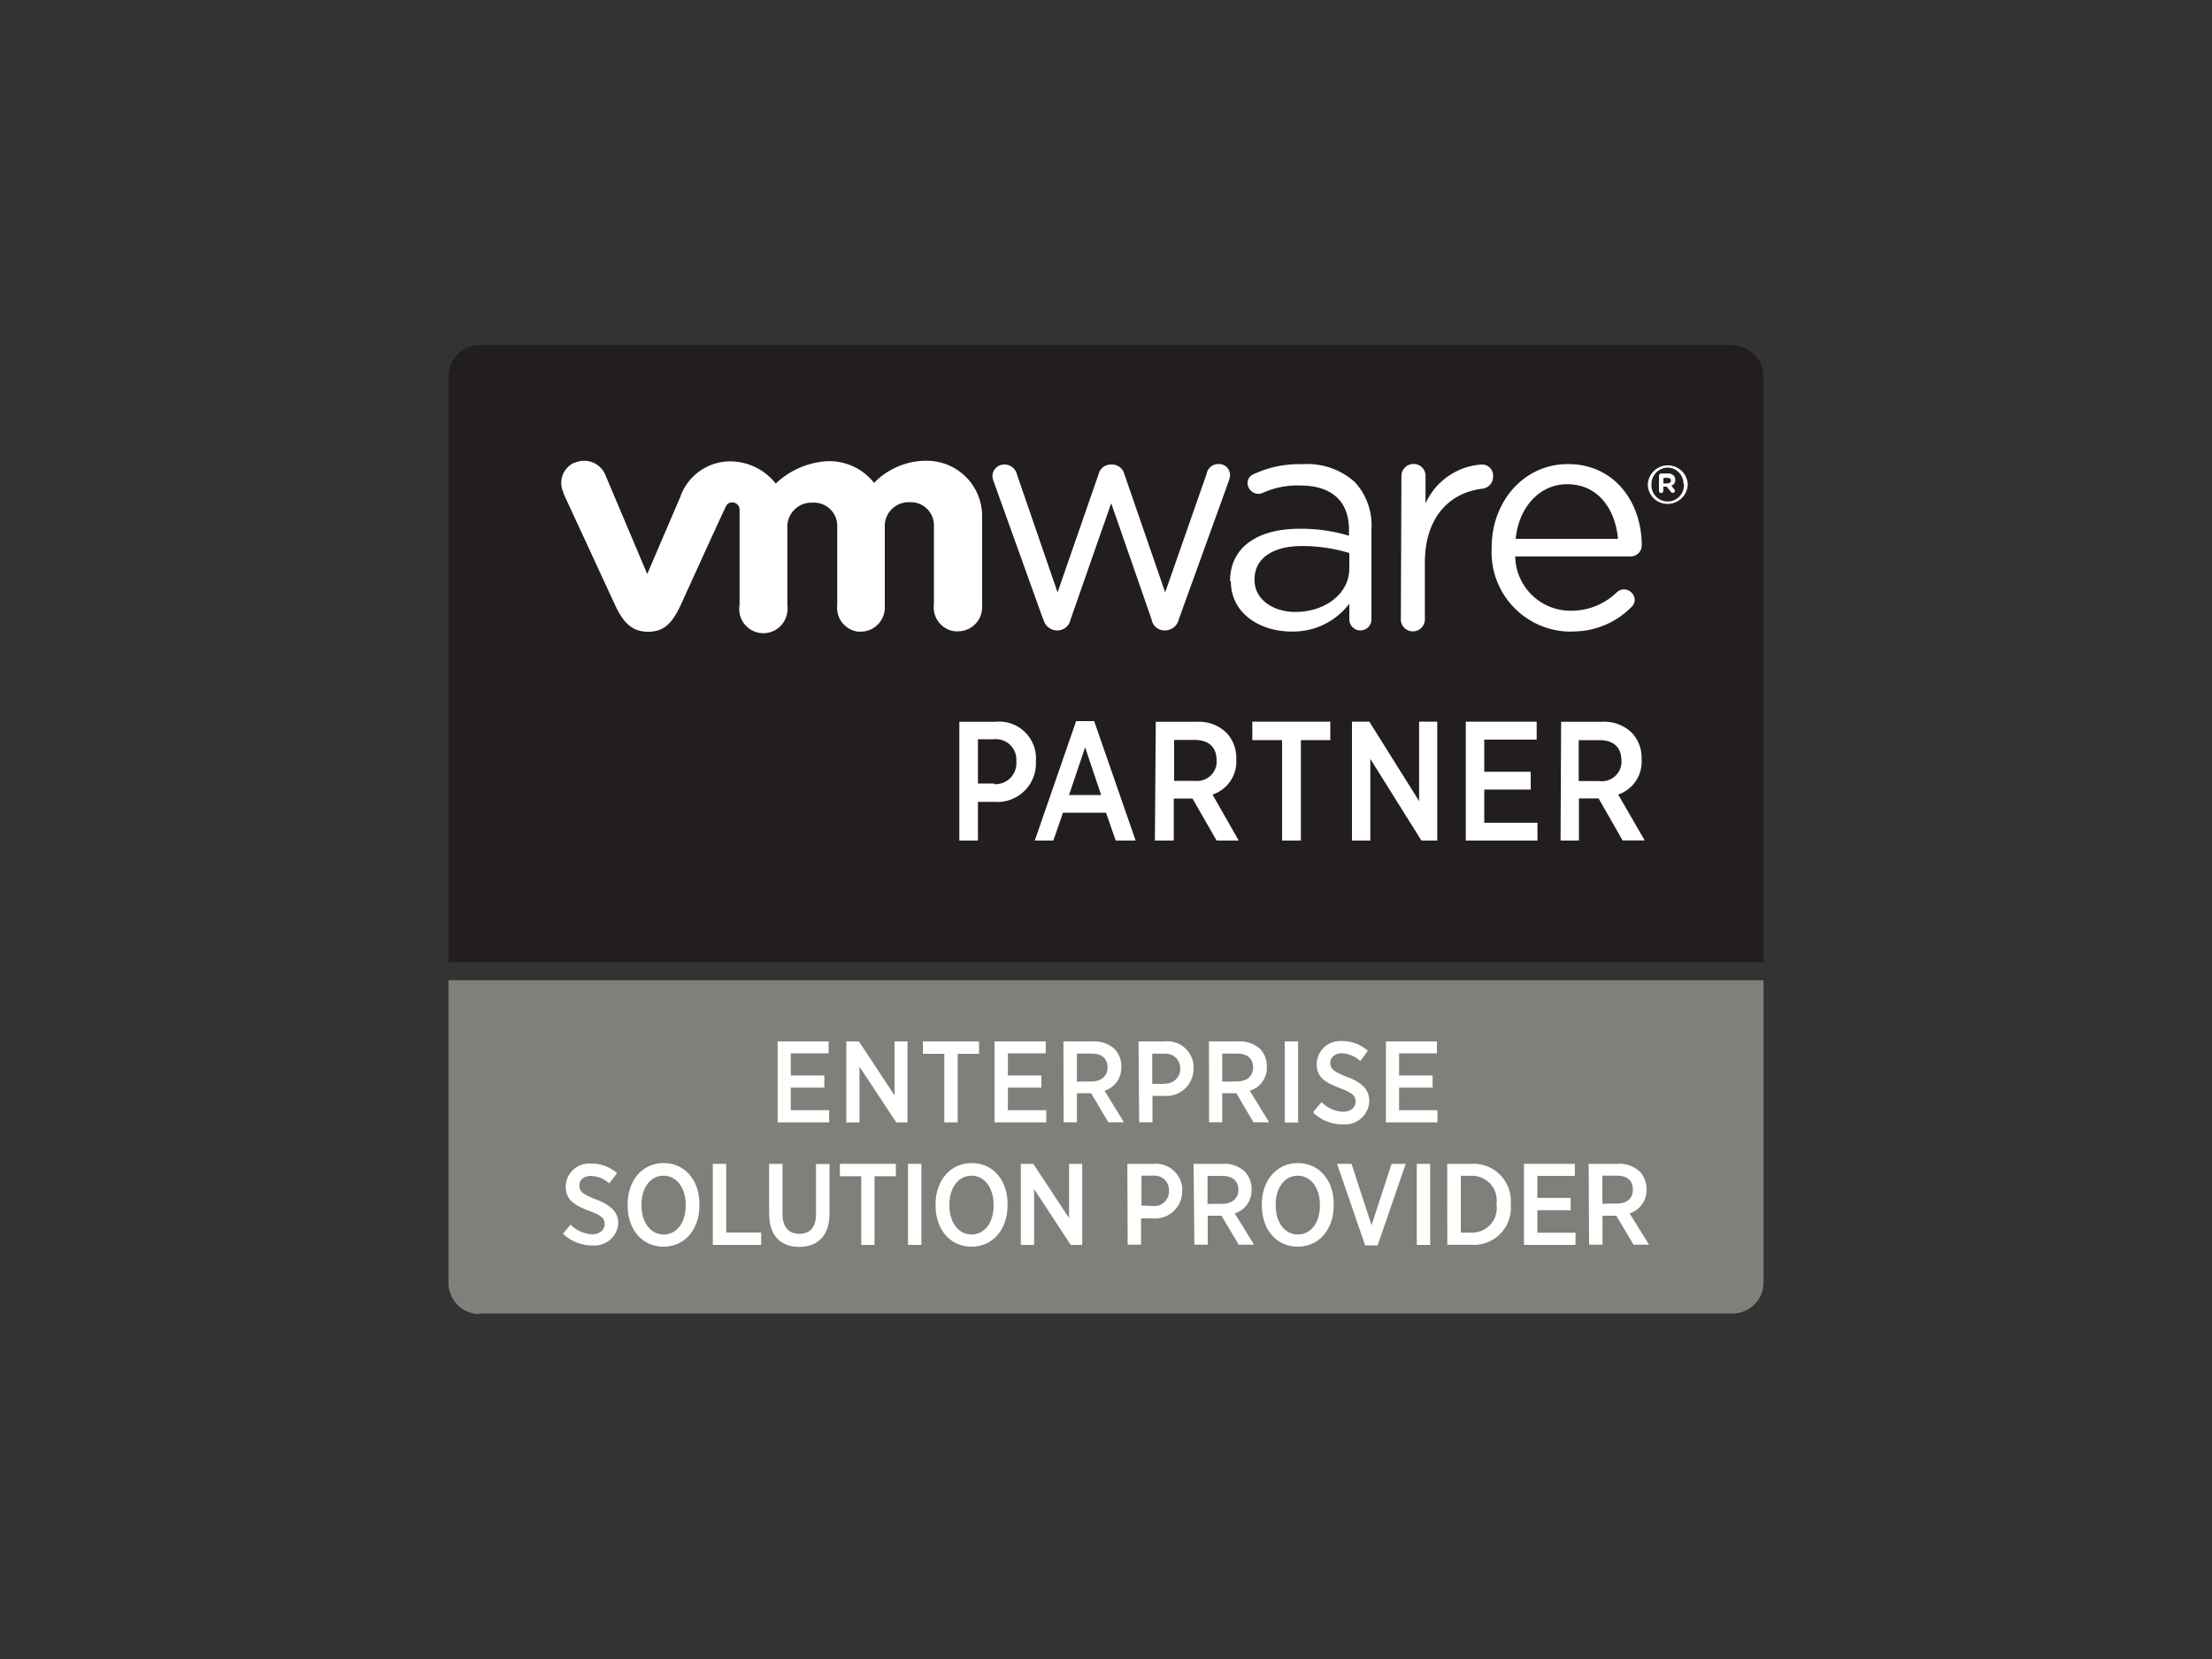
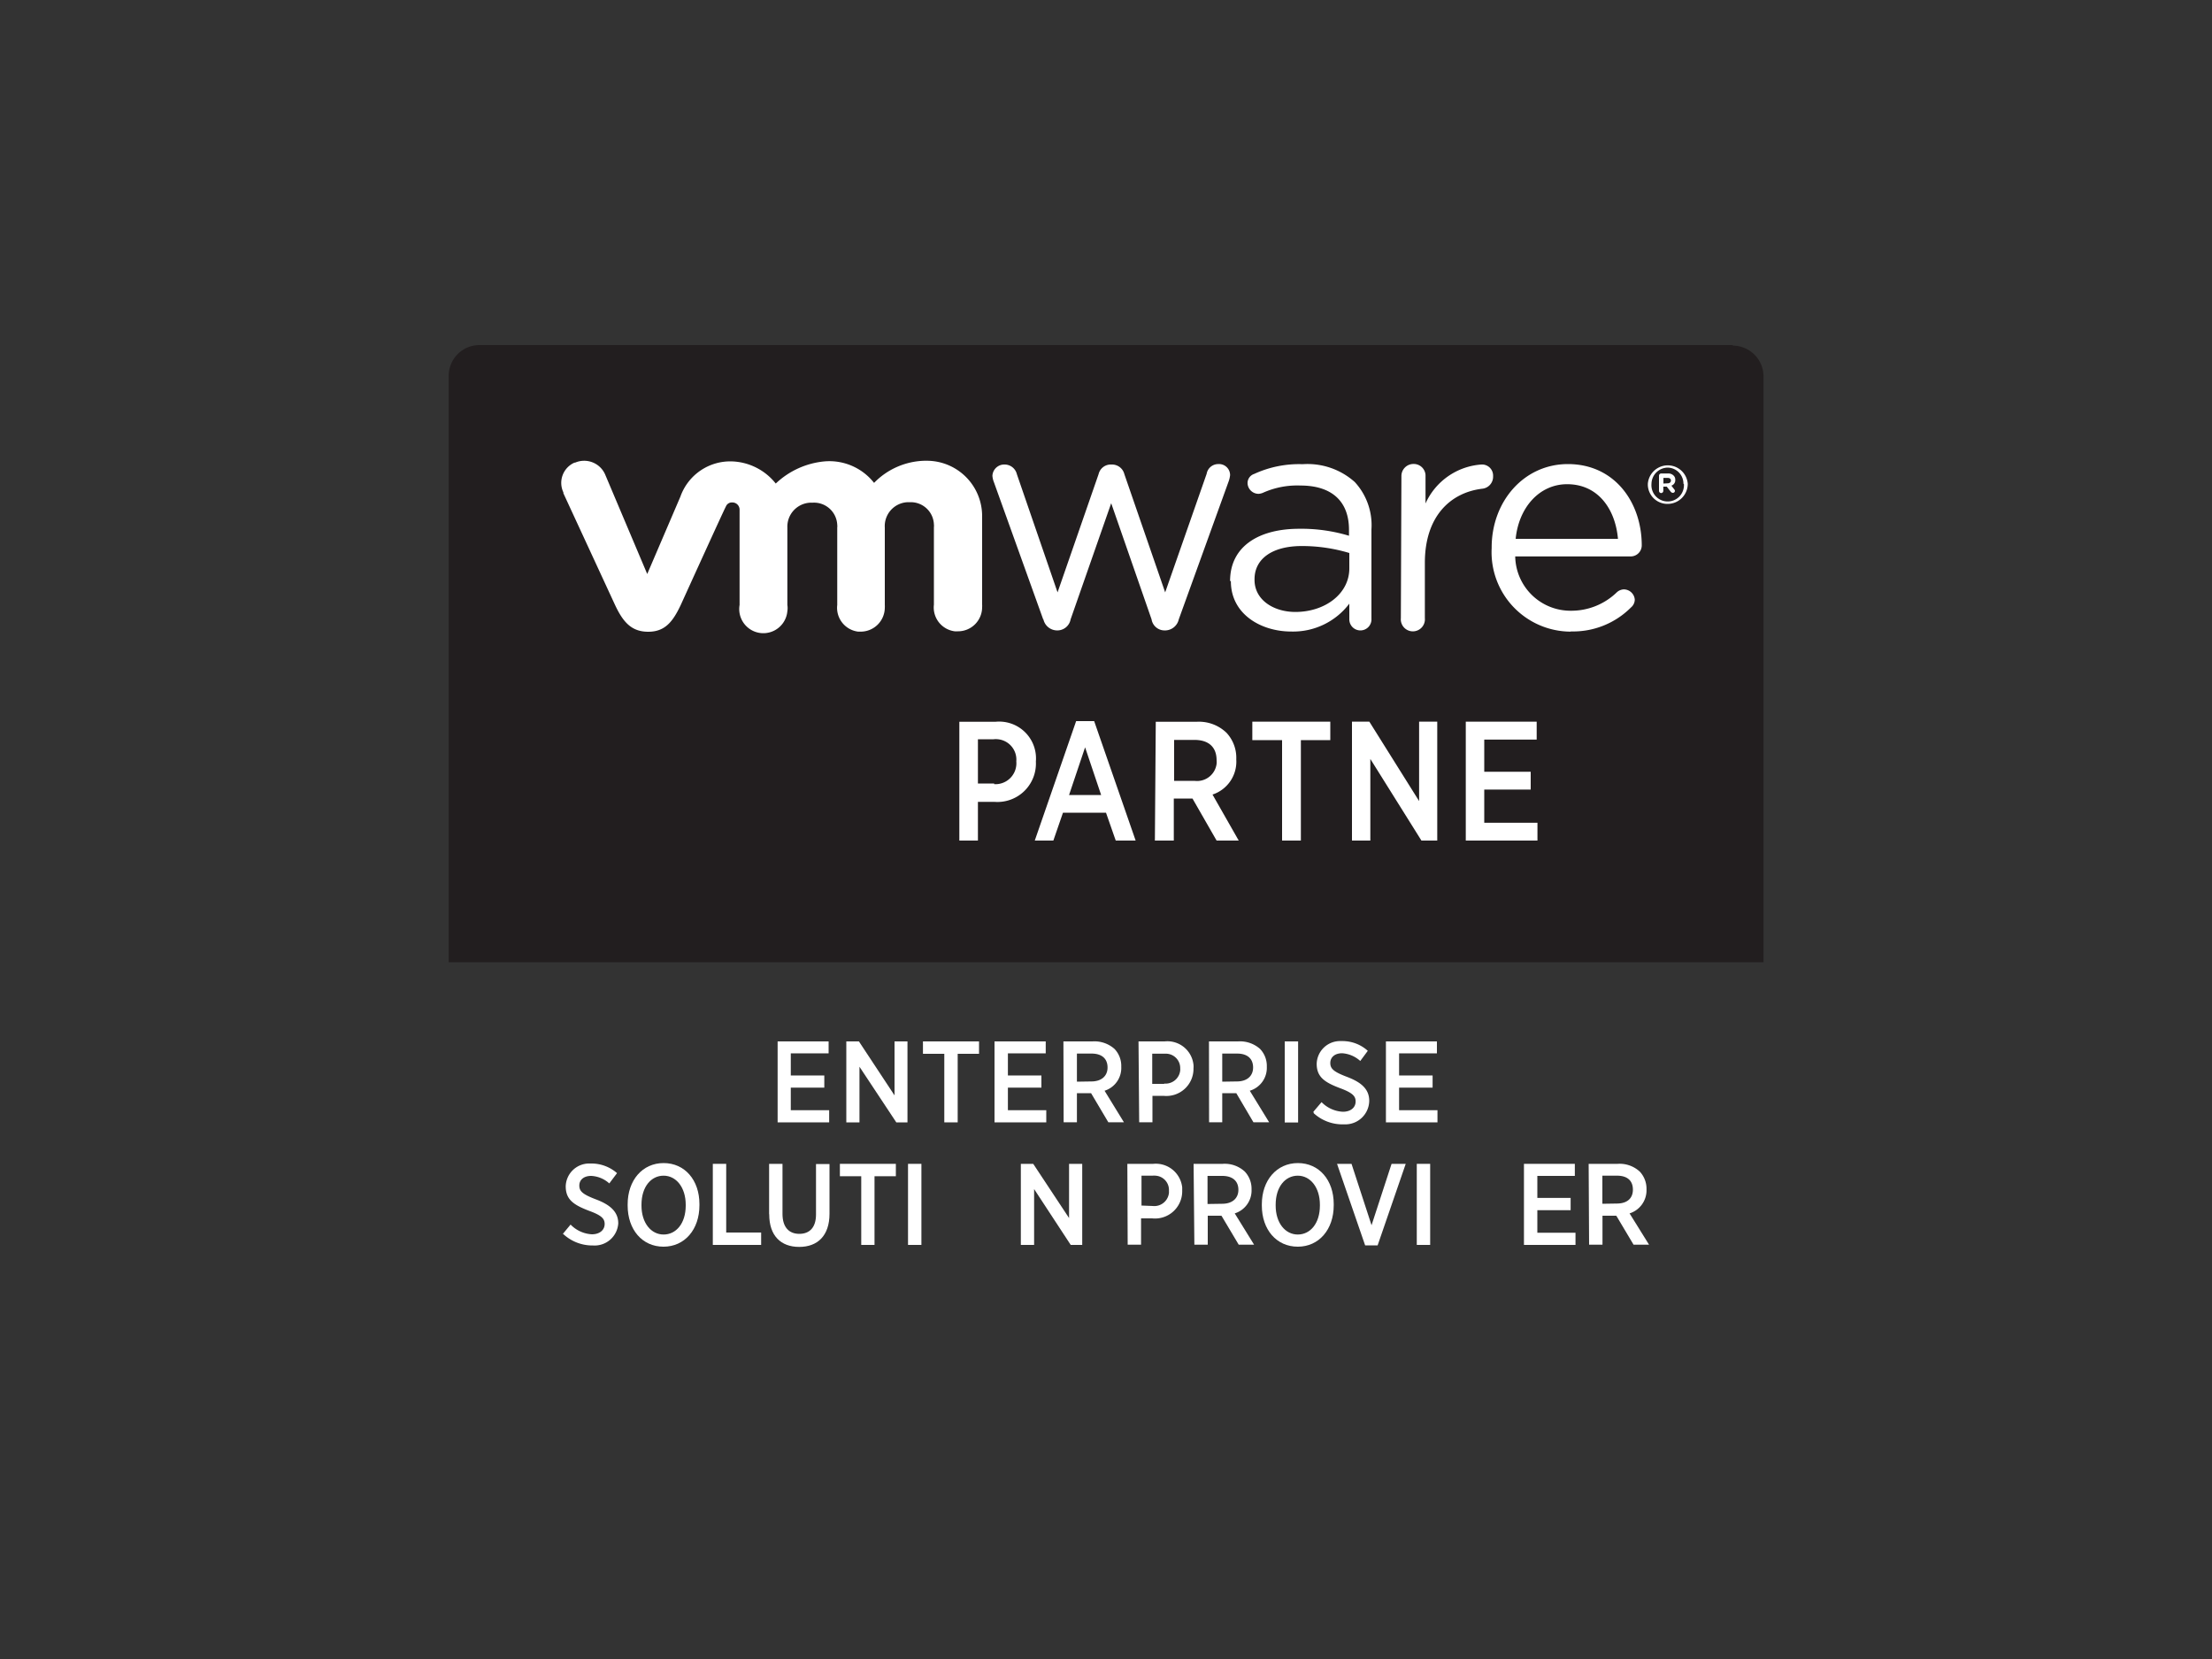
<svg xmlns="http://www.w3.org/2000/svg" id="e3f7a65a-d2bb-4a8b-af8a-0b5a98715eed" data-name="Layer 1" width="200" height="150" viewBox="0 0 200 150">
  <rect x="0" y="0" width="200" height="150" fill="#333333" stroke="none" />
  <defs>
    <style>.a3a54764-4b90-4a9d-ba11-ac6cfdc1b51e{fill:#221e1f;}.ec6d13e2-c823-4cc2-8af5-43ea6be45b2e{fill:#80807b;}.ec18db9b-f3c8-4e45-9cb5-445f5c2eaefe{fill:#fff;}</style>
  </defs>
  <path class="a3a54764-4b90-4a9d-ba11-ac6cfdc1b51e" d="M156.67,31.2H43.35A2.78,2.78,0,0,0,40.57,34h0V87H159.45V34a2.79,2.79,0,0,0-2.78-2.75" />
-   <path class="ec6d13e2-c823-4cc2-8af5-43ea6be45b2e" d="M43.35,118.76H156.67a2.79,2.79,0,0,0,2.78-2.78V88.63H40.55V116a2.8,2.8,0,0,0,2.8,2.81" />
  <path class="ec18db9b-f3c8-4e45-9cb5-445f5c2eaefe" d="M94.32,56,89.87,43.61a2,2,0,0,1-.14-.59A1.07,1.07,0,0,1,90.83,42h0a1.14,1.14,0,0,1,1.11.87l3.68,10.69,3.71-10.69A1.13,1.13,0,0,1,100.4,42h.13a1.15,1.15,0,0,1,1.13.87l3.69,10.69,3.75-10.72a1.06,1.06,0,0,1,1.05-.88,1,1,0,0,1,1.07,1v0a2.41,2.41,0,0,1-.14.59L106.58,56a1.28,1.28,0,0,1-1.2,1h-.07a1.19,1.19,0,0,1-1.19-1l-3.65-10.5L96.8,56a1.22,1.22,0,0,1-1.18,1h-.05a1.28,1.28,0,0,1-1.23-1" />
  <path class="ec18db9b-f3c8-4e45-9cb5-445f5c2eaefe" d="M126.71,43.05a1.09,1.09,0,0,1,1.07-1.1,1.07,1.07,0,0,1,1.11,1v2.57A6,6,0,0,1,133.94,42,1,1,0,0,1,135,43v.09a1.09,1.09,0,0,1-1,1.1c-2.84.35-5.17,2.47-5.17,6.7v5a1.09,1.09,0,1,1-2.17,0h0" />
  <path class="ec18db9b-f3c8-4e45-9cb5-445f5c2eaefe" d="M146.29,48.72c-.23-2.63-1.75-4.94-4.6-4.94-2.5,0-4.37,2.1-4.65,4.94m5,8.39a7.18,7.18,0,0,1-7.17-7.55V49.5c0-4.18,2.93-7.54,6.89-7.54,4.26,0,6.68,3.5,6.68,7.35a1,1,0,0,1-1,1H137a5,5,0,0,0,5.06,4.91,5.9,5.9,0,0,0,4.14-1.68,1,1,0,0,1,.61-.25,1,1,0,0,1,1,.93h0a.94.94,0,0,1-.34.7A7.39,7.39,0,0,1,142,57.09" />
  <path class="ec18db9b-f3c8-4e45-9cb5-445f5c2eaefe" d="M122,51.41V50a14.85,14.85,0,0,0-4.29-.63c-2.73,0-4.28,1.19-4.28,3v.06c0,1.83,1.75,2.9,3.69,2.9,2.67,0,4.88-1.63,4.88-3.94m-10.78,1.14v0c0-3.09,2.54-4.72,6.25-4.72a14.92,14.92,0,0,1,4.5.63V47.9c0-2.62-1.61-4-4.38-4a7.56,7.56,0,0,0-3.41.66,1.24,1.24,0,0,1-.38.09,1,1,0,0,1-1-.93.87.87,0,0,1,.6-.87,9.71,9.71,0,0,1,4.38-.88,6.41,6.41,0,0,1,4.71,1.61A5.75,5.75,0,0,1,124,47.87v8.06A1,1,0,0,1,123,57h0a1,1,0,0,1-1-1V54.58a6.37,6.37,0,0,1-5.26,2.52c-2.7,0-5.45-1.55-5.45-4.55" />
  <path class="ec18db9b-f3c8-4e45-9cb5-445f5c2eaefe" d="M54.71,42.89A2.07,2.07,0,0,0,52,41.83l-.06,0a2,2,0,0,0-1,2.69s0,.05,0,.08L55.61,54.7c.74,1.58,1.51,2.42,3,2.42s2.21-.87,2.94-2.42c0,0,4-8.81,4.08-8.9a.58.58,0,0,1,.59-.37.65.65,0,0,1,.65.65h0V54.7a2.18,2.18,0,1,0,4.32.56,1.75,1.75,0,0,0,0-.56v-7a2.17,2.17,0,0,1,2.08-2.25h.22a2.1,2.1,0,0,1,2.21,2,1,1,0,0,1,0,.25v7a2.17,2.17,0,0,0,1.89,2.41h.22A2.18,2.18,0,0,0,80,54.94a1.93,1.93,0,0,0,0-.24v-7A2.16,2.16,0,0,1,82,45.41h.23a2.09,2.09,0,0,1,2.21,2,1.13,1.13,0,0,1,0,.26v7a2.17,2.17,0,0,0,1.89,2.41h.27a2.18,2.18,0,0,0,2.2-2.18,1.93,1.93,0,0,0,0-.24v-8a5,5,0,0,0-5-5h-.21a6.59,6.59,0,0,0-4.56,2,5.14,5.14,0,0,0-4.51-1.94,7.4,7.4,0,0,0-4.38,2,5.28,5.28,0,0,0-3.91-2,4.78,4.78,0,0,0-4.71,3.18l-3,7" />
  <path class="ec18db9b-f3c8-4e45-9cb5-445f5c2eaefe" d="M152.21,43.75h0a1.45,1.45,0,0,0-1.42-1.47h0a1.49,1.49,0,0,0-1.47,1.47h0a1.47,1.47,0,1,0,2.93,0h0m-3.26,0h0a1.81,1.81,0,0,1,3.61,0h0a1.82,1.82,0,0,1-1.81,1.81,1.77,1.77,0,0,1-1.8-1.7v-.11" />
  <path class="ec18db9b-f3c8-4e45-9cb5-445f5c2eaefe" d="M150.78,43.7c.19,0,.3-.11.3-.25h0c0-.15-.11-.24-.3-.24h-.38v.51M150,43a.2.2,0,0,1,.19-.19h.62a.66.66,0,0,1,.5.18.5.5,0,0,1,.16.4h0a.51.51,0,0,1-.35.52l.26.34a.2.2,0,0,1,.06.14.18.18,0,0,1-.18.17.25.25,0,0,1-.19-.09l-.37-.47h-.31v.39a.2.2,0,0,1-.2.19.2.2,0,0,1-.19-.19Z" />
  <path class="ec18db9b-f3c8-4e45-9cb5-445f5c2eaefe" d="M86.74,65.26H90a3.33,3.33,0,0,1,3.66,3.59h0a3.48,3.48,0,0,1-3.76,3.65H88.42V76H86.74m3.15-5.1a1.89,1.89,0,0,0,2-1.72,1.93,1.93,0,0,0,0-.34h0a1.85,1.85,0,0,0-1.66-2,1.7,1.7,0,0,0-.39,0H88.42v4h1.47Z" />
  <path class="ec18db9b-f3c8-4e45-9cb5-445f5c2eaefe" d="M97.3,65.2h1.63L102.68,76h-1.8L100,73.48H96.11L95.24,76H93.56m6-4.12-1.45-4.31-1.45,4.31Z" />
  <path class="ec18db9b-f3c8-4e45-9cb5-445f5c2eaefe" d="M104.5,65.26h3.69a3.59,3.59,0,0,1,2.71,1,3.32,3.32,0,0,1,.88,2.36v.07a3.13,3.13,0,0,1-2.15,3.15L112,76h-2l-2.18-3.8h-1.69V76h-1.71M108,70.6a1.78,1.78,0,0,0,2-1.54,1.67,1.67,0,0,0,0-.32h0c0-1.21-.74-1.84-2-1.84h-1.84v3.7Z" />
  <polyline class="ec18db9b-f3c8-4e45-9cb5-445f5c2eaefe" points="115.92 66.92 113.23 66.92 113.23 65.25 120.28 65.25 120.28 66.92 117.62 66.92 117.62 76 115.92 76" />
  <polyline class="ec18db9b-f3c8-4e45-9cb5-445f5c2eaefe" points="122.24 65.25 123.81 65.25 128.31 72.43 128.31 65.25 129.95 65.25 129.95 76 128.52 76 123.9 68.62 123.9 76 122.24 76" />
  <polyline class="ec18db9b-f3c8-4e45-9cb5-445f5c2eaefe" points="132.53 65.25 138.94 65.25 138.94 66.87 134.2 66.87 134.2 69.78 138.4 69.78 138.4 71.39 134.2 71.39 134.2 74.39 139.01 74.39 139.01 76 132.53 76" />
-   <path class="ec18db9b-f3c8-4e45-9cb5-445f5c2eaefe" d="M141.15,65.26h3.69a3.59,3.59,0,0,1,2.71,1,3.32,3.32,0,0,1,.88,2.36v.07a3.14,3.14,0,0,1-2.12,3.15l2.4,4.15h-2l-2.17-3.8h-1.78V76h-1.66m3.5-5.38a1.78,1.78,0,0,0,2-1.54,1.13,1.13,0,0,0,0-.32h0c0-1.21-.73-1.84-2-1.84h-1.86v3.7Z" />
  <polyline class="ec18db9b-f3c8-4e45-9cb5-445f5c2eaefe" points="70.31 94.16 74.92 94.16 74.92 95.24 71.5 95.24 71.5 97.24 74.53 97.24 74.53 98.34 71.5 98.34 71.5 100.38 74.97 100.38 74.97 101.48 70.31 101.48" />
  <polyline class="ec18db9b-f3c8-4e45-9cb5-445f5c2eaefe" points="76.52 94.16 77.66 94.16 80.88 99.04 80.88 94.16 82.05 94.16 82.05 101.48 81.04 101.48 77.71 96.45 77.71 101.48 76.52 101.48" />
  <polyline class="ec18db9b-f3c8-4e45-9cb5-445f5c2eaefe" points="85.38 95.28 83.45 95.28 83.45 94.16 88.52 94.16 88.52 95.28 86.59 95.28 86.59 101.48 85.38 101.48" />
  <polyline class="ec18db9b-f3c8-4e45-9cb5-445f5c2eaefe" points="89.92 94.16 94.55 94.16 94.55 95.24 91.13 95.24 91.13 97.24 94.16 97.24 94.16 98.34 91.13 98.34 91.13 100.38 94.6 100.38 94.6 101.48 89.92 101.48" />
  <path class="ec18db9b-f3c8-4e45-9cb5-445f5c2eaefe" d="M96.15,94.16h2.62a2.73,2.73,0,0,1,2,.68,2.22,2.22,0,0,1,.61,1.61h0a2.16,2.16,0,0,1-1.51,2.17l1.75,2.85h-1.41l-1.56-2.63H97.37v2.63h-1.2m2.5-3.69c.94,0,1.47-.51,1.47-1.26h0c0-.82-.54-1.26-1.44-1.26H97.37V97.8Z" />
  <path class="ec18db9b-f3c8-4e45-9cb5-445f5c2eaefe" d="M102.94,94.16h2.36a2.37,2.37,0,0,1,2.61,2.12,1.61,1.61,0,0,1,0,.31h0a2.45,2.45,0,0,1-2.71,2.49h-1v2.39H103m2.25-3.5a1.33,1.33,0,0,0,1.46-1.19,1.09,1.09,0,0,0,0-.18h0a1.3,1.3,0,0,0-1.26-1.33h-1.27V98h1.1Z" />
  <path class="ec18db9b-f3c8-4e45-9cb5-445f5c2eaefe" d="M109.31,94.16h2.62a2.73,2.73,0,0,1,2,.68,2.22,2.22,0,0,1,.61,1.61h0A2.16,2.16,0,0,1,113,98.62l1.75,2.85h-1.42l-1.55-2.63h-1.27v2.63h-1.19m2.51-3.69c.94,0,1.47-.51,1.47-1.26h0c0-.82-.54-1.26-1.44-1.26h-1.35V97.8Z" />
  <rect class="ec18db9b-f3c8-4e45-9cb5-445f5c2eaefe" x="116.16" y="94.16" width="1.21" height="7.33" />
  <path class="ec18db9b-f3c8-4e45-9cb5-445f5c2eaefe" d="M118.75,100.52l.74-.87a2.88,2.88,0,0,0,1.93.87c.7,0,1.15-.38,1.15-.93h0c0-.46-.24-.77-1.4-1.2-1.38-.52-2.12-1-2.12-2.2h0a2.11,2.11,0,0,1,2.16-2.06h.17a3.4,3.4,0,0,1,2.29.88l-.68.92a2.7,2.7,0,0,0-1.64-.7c-.67,0-1.07.37-1.07.88h0c0,.51.28.79,1.52,1.26s2,1.08,2,2.16h0a2.16,2.16,0,0,1-2.18,2.13h-.2a3.84,3.84,0,0,1-2.63-1" />
  <polyline class="ec18db9b-f3c8-4e45-9cb5-445f5c2eaefe" points="125.31 94.16 129.92 94.16 129.92 95.24 126.5 95.24 126.5 97.24 129.53 97.24 129.53 98.34 126.5 98.34 126.5 100.38 129.97 100.38 129.97 101.48 125.31 101.48" />
  <path class="ec18db9b-f3c8-4e45-9cb5-445f5c2eaefe" d="M50.86,111.6l.73-.88a2.89,2.89,0,0,0,1.93.88c.7,0,1.15-.39,1.15-.93h0c0-.46-.24-.77-1.4-1.19-1.38-.53-2.12-1-2.12-2.22h0a2.12,2.12,0,0,1,2.16-2.06l.17,0a3.51,3.51,0,0,1,2.31.87l-.7.93a2.63,2.63,0,0,0-1.64-.68c-.67,0-1.07.36-1.07.87h0c0,.51.28.79,1.52,1.26s2,1.1,2,2.16h0a2.14,2.14,0,0,1-2.28,2h-.1a3.86,3.86,0,0,1-2.63-1.07" />
  <path class="ec18db9b-f3c8-4e45-9cb5-445f5c2eaefe" d="M56.75,109v-.11c0-2.17,1.33-3.73,3.25-3.73s3.24,1.54,3.24,3.71v.11c0,2.18-1.33,3.74-3.25,3.74s-3.24-1.54-3.24-3.72M62,109v-.07c0-1.58-.87-2.63-2-2.63s-2,1-2,2.63V109c0,1.58.87,2.62,2,2.62s2-1,2-2.62" />
  <polyline class="ec18db9b-f3c8-4e45-9cb5-445f5c2eaefe" points="64.45 105.23 65.66 105.23 65.66 111.44 68.82 111.44 68.82 112.56 64.45 112.56" />
  <path class="ec18db9b-f3c8-4e45-9cb5-445f5c2eaefe" d="M69.54,109.76v-4.53h1.21v4.53c0,1.19.58,1.8,1.52,1.8s1.51-.59,1.51-1.75v-4.56H75v4.49c0,2-1.09,3-2.74,3s-2.71-1-2.71-2.94" />
  <polyline class="ec18db9b-f3c8-4e45-9cb5-445f5c2eaefe" points="77.87 106.35 75.94 106.35 75.94 105.23 81 105.23 81 106.35 79.07 106.35 79.07 112.56 77.87 112.56" />
  <rect class="ec18db9b-f3c8-4e45-9cb5-445f5c2eaefe" x="82.1" y="105.23" width="1.21" height="7.33" />
-   <path class="ec18db9b-f3c8-4e45-9cb5-445f5c2eaefe" d="M84.59,109v-.11c0-2.17,1.34-3.73,3.27-3.73s3.24,1.54,3.24,3.71v.11c0,2.18-1.34,3.74-3.26,3.74s-3.25-1.54-3.25-3.72m5.25,0v-.07c0-1.58-.87-2.63-2-2.63s-2,1-2,2.63V109c0,1.58.87,2.62,2,2.62s2-1,2-2.62" />
  <polyline class="ec18db9b-f3c8-4e45-9cb5-445f5c2eaefe" points="92.3 105.23 93.42 105.23 96.66 110.13 96.66 105.23 97.85 105.23 97.85 112.56 96.81 112.56 93.5 107.51 93.5 112.56 92.3 112.56" />
  <path class="ec18db9b-f3c8-4e45-9cb5-445f5c2eaefe" d="M101.93,105.23h2.34a2.4,2.4,0,0,1,2.62,2.13c0,.1,0,.2,0,.31h0a2.46,2.46,0,0,1-2.72,2.49h-1v2.38h-1.21m2.26-3.5a1.33,1.33,0,0,0,1.47-1.17,1.28,1.28,0,0,0,0-.19h0a1.29,1.29,0,0,0-1.21-1.38,1.22,1.22,0,0,0-.27,0h-1V109Z" />
  <path class="ec18db9b-f3c8-4e45-9cb5-445f5c2eaefe" d="M107.92,105.23h2.63a2.67,2.67,0,0,1,2,.7,2.26,2.26,0,0,1,.61,1.61h0a2.17,2.17,0,0,1-1.52,2.17l1.75,2.83H112l-1.56-2.62a.08.08,0,0,1-.07,0h-1.17v2.62h-1.21m2.51-3.7c.94,0,1.47-.51,1.47-1.26h0c0-.82-.55-1.26-1.46-1.26h-1.33v2.54Z" />
  <path class="ec18db9b-f3c8-4e45-9cb5-445f5c2eaefe" d="M114.09,109v-.11c0-2.17,1.34-3.73,3.26-3.73s3.24,1.54,3.24,3.71v.11c0,2.18-1.33,3.74-3.25,3.74s-3.25-1.54-3.25-3.72m5.25,0v-.07c0-1.58-.87-2.63-2-2.63s-2,1-2,2.63V109c0,1.58.87,2.62,2,2.62s2-1,2-2.62" />
  <polyline class="ec18db9b-f3c8-4e45-9cb5-445f5c2eaefe" points="120.89 105.23 122.2 105.23 124.01 110.78 125.82 105.23 127.1 105.23 124.56 112.6 123.43 112.6" />
  <rect class="ec18db9b-f3c8-4e45-9cb5-445f5c2eaefe" x="128.1" y="105.23" width="1.21" height="7.33" />
-   <path class="ec18db9b-f3c8-4e45-9cb5-445f5c2eaefe" d="M130.85,105.23h2.24a3.36,3.36,0,0,1,3.51,3.19c0,.14,0,.28,0,.42v.09a3.36,3.36,0,0,1-3.08,3.62,3,3,0,0,1-.42,0h-2.24m1.22-6.24v5.14h1a2.22,2.22,0,0,0,2.23-2.53v-.07a2.23,2.23,0,0,0-2.23-2.54Z" />
  <polyline class="ec18db9b-f3c8-4e45-9cb5-445f5c2eaefe" points="137.79 105.23 142.39 105.23 142.39 106.32 139 106.32 139 108.31 142.01 108.31 142.01 109.42 139 109.42 139 111.46 142.45 111.46 142.45 112.56 137.79 112.56" />
  <path class="ec18db9b-f3c8-4e45-9cb5-445f5c2eaefe" d="M143.64,105.23h2.62a2.68,2.68,0,0,1,2,.7,2.26,2.26,0,0,1,.61,1.61h0a2.19,2.19,0,0,1-1.53,2.17l1.76,2.83h-1.4l-1.56-2.62a.08.08,0,0,1-.07,0h-1.18v2.62h-1.21m2.49-3.72c1,0,1.47-.51,1.47-1.26h0c0-.82-.52-1.26-1.43-1.26h-1.33v2.54Z" />
</svg>